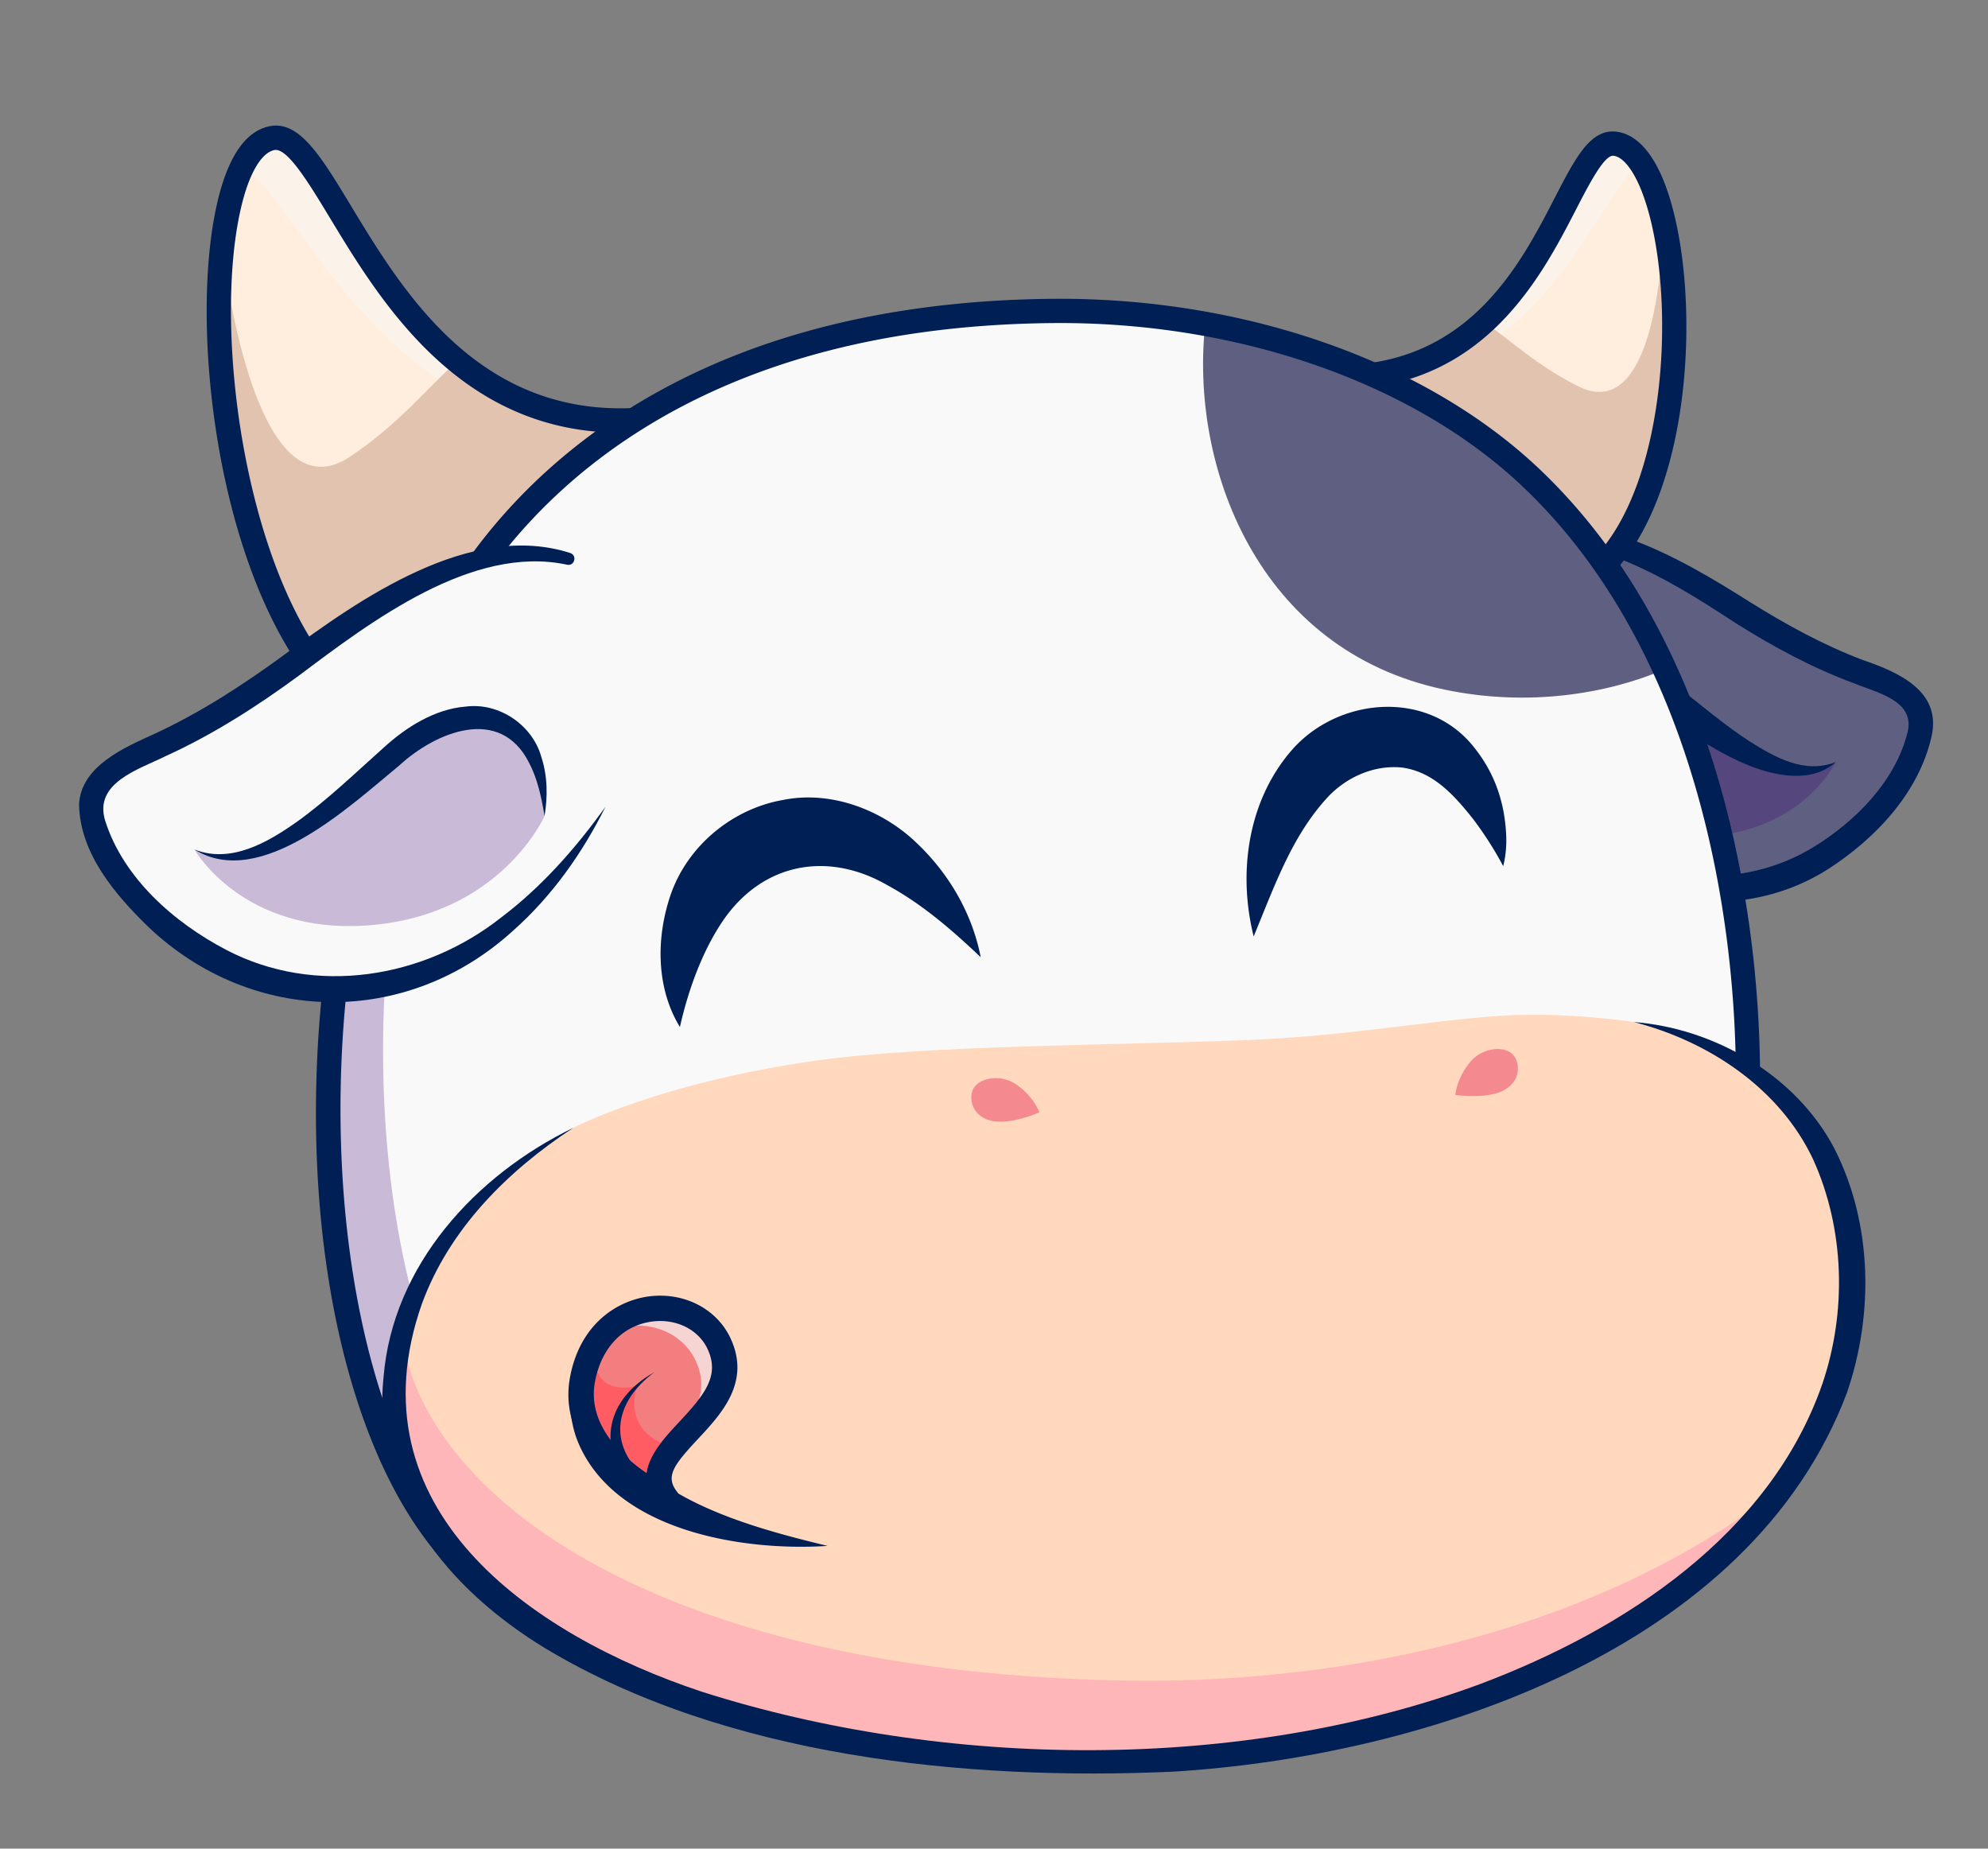
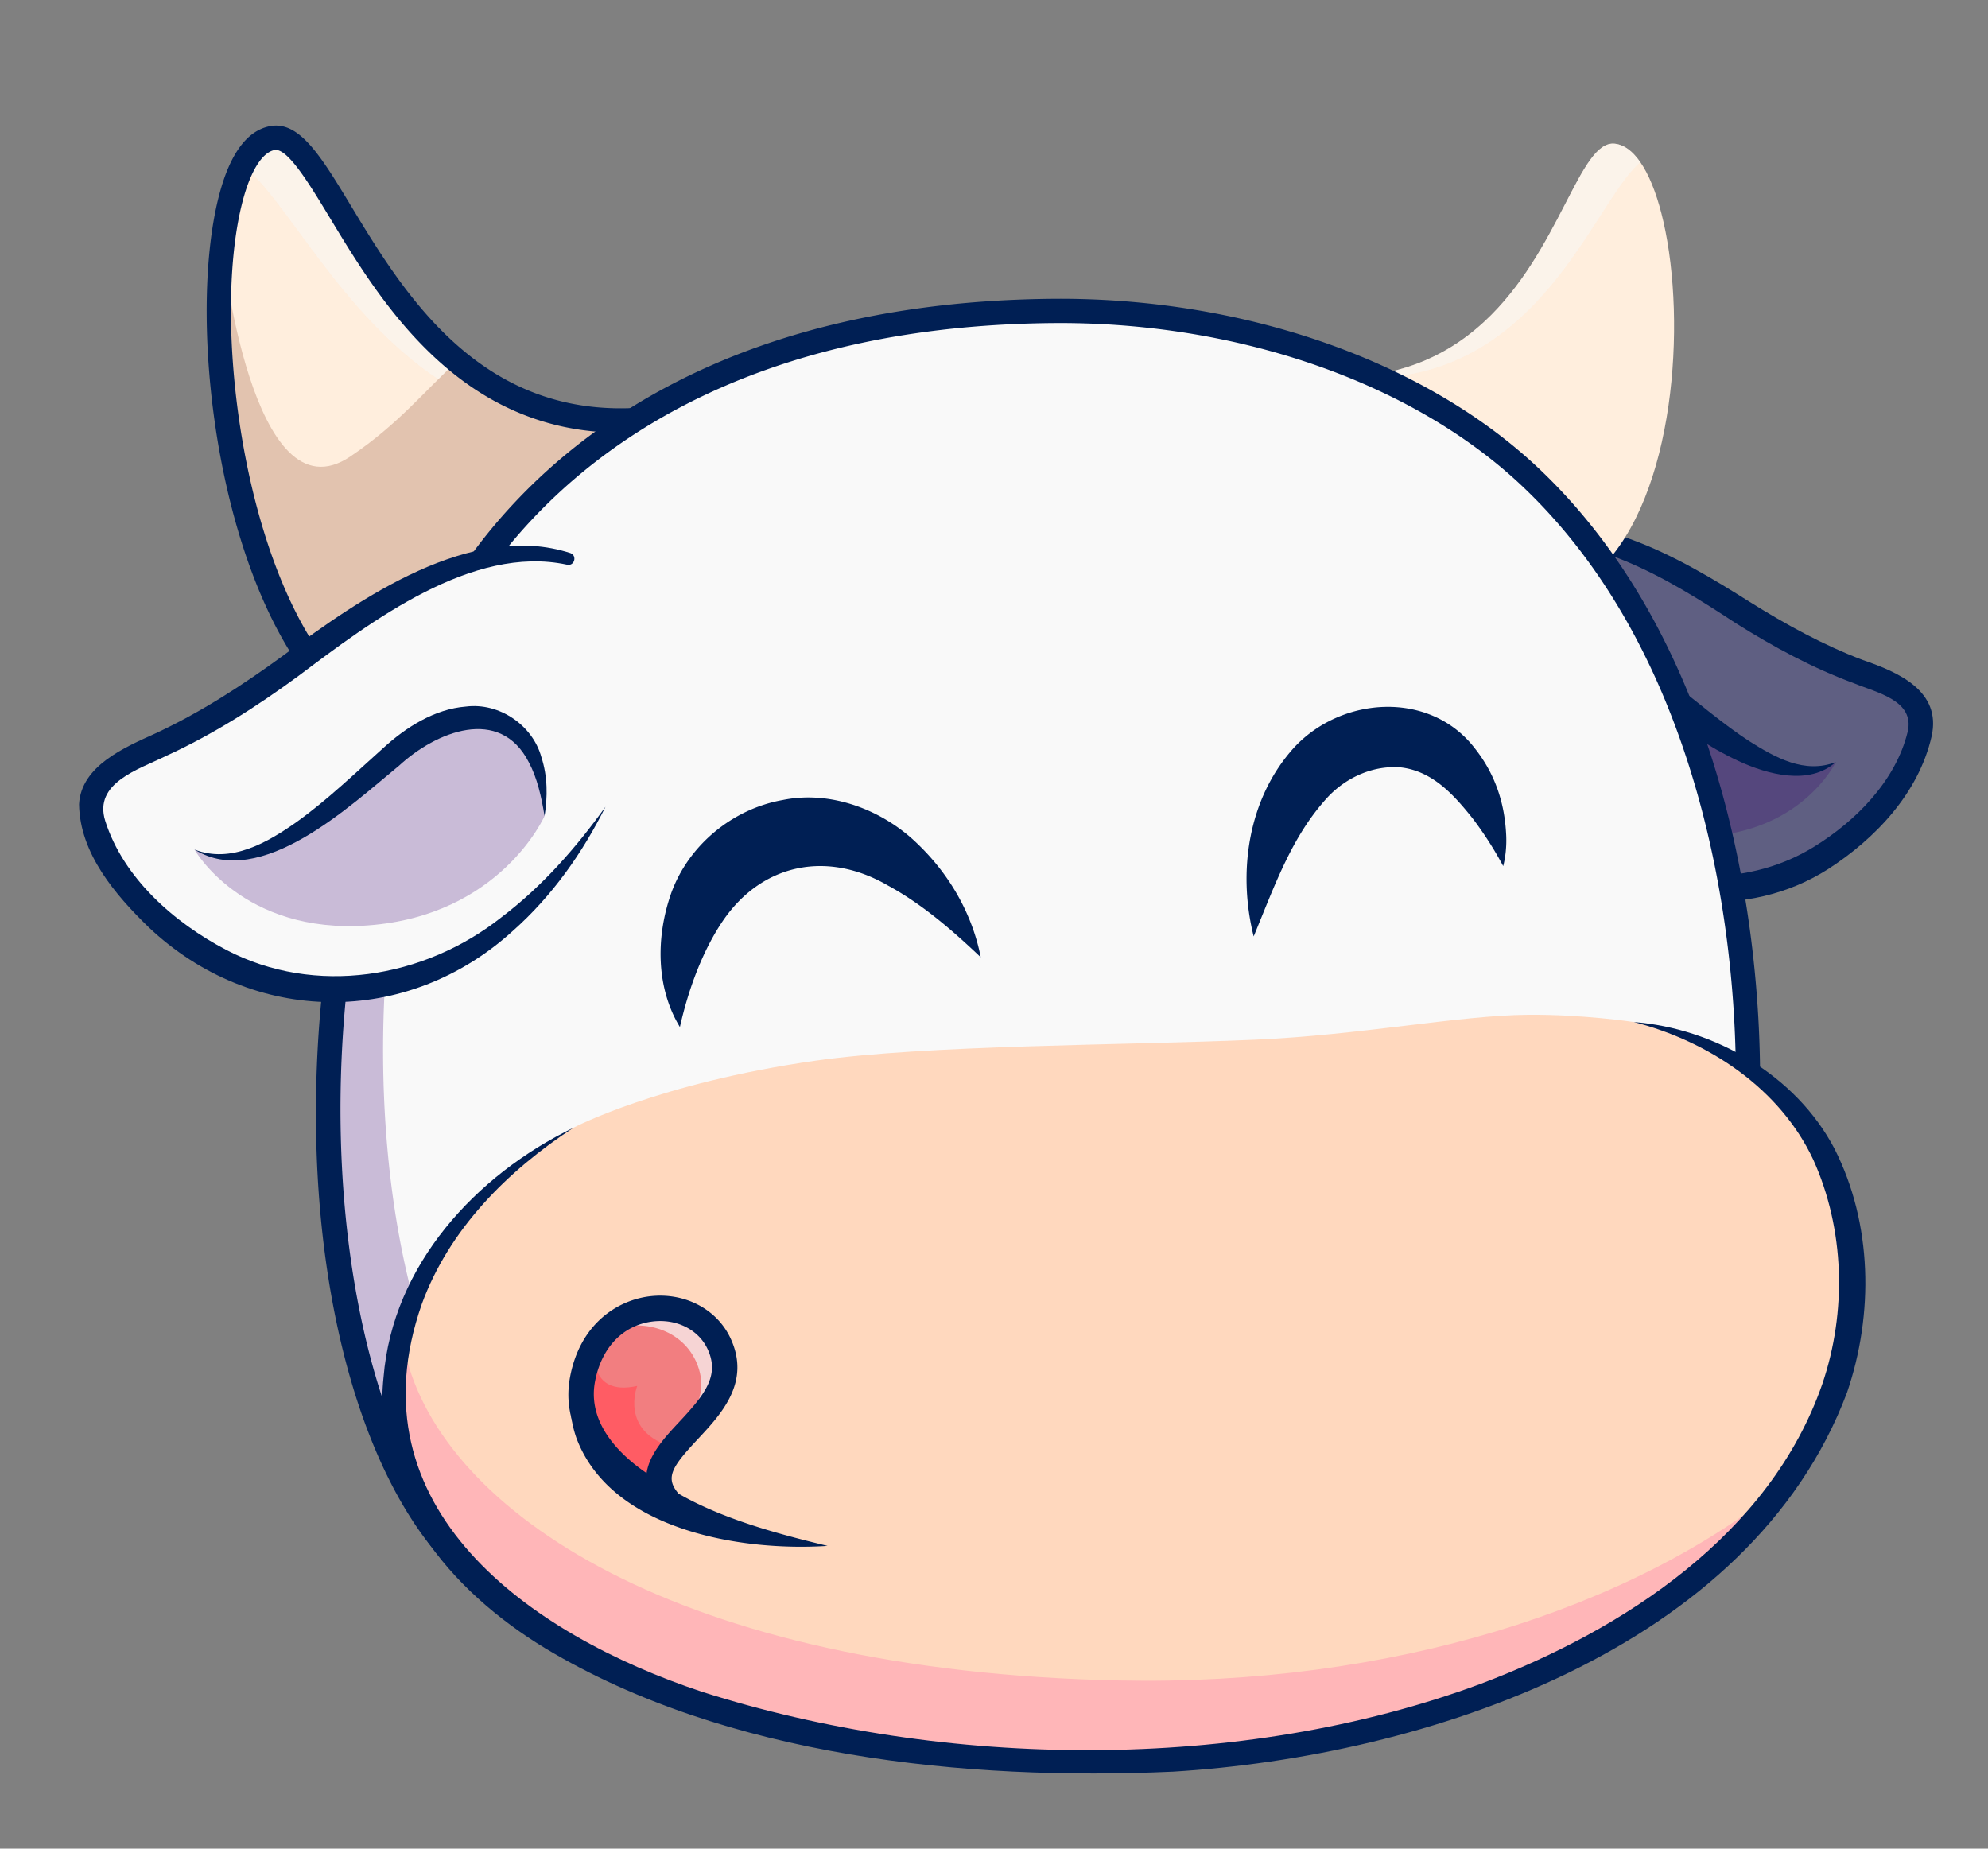
<svg xmlns="http://www.w3.org/2000/svg" width="399" height="371" fill="none">
  <rect width="100%" height="100%" fill="#808080" stroke="none" />
  <path fill="#5F5F82" d="M301.56 108.388c14.768-5.761 35.324 6.217 45.135 12.581 26.438 17.148 31.708 13.186 37.573 20.206 5.161 6.18-6.617 27.053-25.661 34.399-19.117 7.374-42.096 1.147-60.31-24.793" />
  <path fill="#001F54" d="M301.118 107.256c16.668-6.842 36.263 4.832 50.067 13.544 7.292 4.557 14.77 8.661 22.724 11.671 7.045 2.409 15.808 6.181 13.771 15.306-2.609 11.417-11.286 20.539-20.864 26.7-16.035 10.138-36.956 8.055-51.471-3.607-7.108-5.499-12.715-12.522-17.045-20.088 5.676 6.617 11.962 12.63 19.093 17.17 13.906 9.289 32.323 10.838 46.682 1.987 8.417-5.184 16.394-13.242 18.79-23.027 1.539-6.352-6.278-7.927-10.732-9.775-8.355-3.077-16.224-7.341-23.655-12.007-7.257-4.762-14.367-9.25-22.31-12.56-7.601-3.087-16.113-5.509-24.163-3.047-1.408.483-2.285-1.638-.885-2.267z" />
  <path fill="#3B0372" d="M368.457 152.93c-10.566 6.689-27.184-8.064-35.803-14.248-12.647-9.072-25.325-4.869-23.915 12.917 0 0 8.603 16.309 31.244 16.317 21.342.007 28.474-14.984 28.474-14.984z" opacity=".25" />
  <path fill="#001F54" d="M368.457 152.933c-5.326 4.775-13.735 2.488-19.55-.218-6.163-2.85-11.615-6.815-16.816-10.553-6.155-4.767-16.41-8.606-20.712.373-1.38 2.605-2.037 5.778-2.643 9.068-1.056-3.173-1.502-6.643-.792-10.228 1.593-8.681 10.664-12.215 18.506-9.463 3.431 1.056 6.662 3.068 9.373 5.212 5.207 4.044 10.005 8.184 15.259 11.62 5.184 3.263 11.102 6.644 17.372 4.189z" />
  <path fill="#FED" d="m121.626 128.691-39.049 9.669-12.914 2.564c-20.45-17.92-28.049-63.752-25.037-91.325 1.316-12.18 4.697-20.785 9.949-21.876 8.696-1.804 16.4 27.63 37.185 44.765 11.6 9.566 27.269 15.321 49.462 9.682 48.129-12.202-19.599 46.524-19.599 46.524z" />
  <path fill="#F9F9F9" d="M127.271 84.314c-16.019 2.775-28.75-1.221-39.099-8.063-19.911-13.145-30.99-36.796-39.453-43.01 1.577-3.08 3.531-5.034 5.85-5.516 8.697-1.805 16.402 27.63 37.186 44.764 8.998 7.421 20.452 12.55 35.513 11.825z" opacity=".5" />
  <path fill="#E2C3AF" d="m121.623 128.691-39.05 9.668-12.913 2.564c-20.451-17.92-28.05-63.752-25.037-91.324 0 0 5.937 55.332 25.69 42.012 9.838-6.627 14.95-13.26 21.447-19.124 11.599 9.567 27.268 15.322 49.461 9.683 48.129-12.202-19.599 46.523-19.599 46.523z" />
  <path fill="#001F54" d="M69.441 143.349a2.44 2.44 0 0 1-1.384-.593C44.25 121.896 37.054 65.469 44.009 39.058c2.15-8.164 5.534-12.78 10.064-13.719 5.969-1.234 10.329 5.978 16.366 15.964 11.757 19.441 29.527 48.824 70.178 38.508 7.036-1.785 16.724-3.521 19.595 1.974 1.716 3.282 1.85 9.896-16.697 29.359-9.713 10.19-20.189 19.299-20.293 19.391l-.444.385-39.625 9.799a2.433 2.433 0 1 1-1.167-4.725l38.488-9.516c19.2-16.729 37.923-37.652 35.425-42.432-.144-.278-1.779-2.634-14.081.49-44.156 11.205-63.8-21.292-75.543-40.706-4.238-7.006-8.614-14.251-11.211-13.716-2.46.51-4.773 4.225-6.344 10.19-6.678 25.363.767 79.713 22.549 98.795a2.433 2.433 0 0 1-1.826 4.255z" />
  <path fill="#FED" d="m278.429 108.415 32.143 4.688 10.578 1.079c14.974-14.674 17.361-49.324 12.709-69.681-2.044-8.995-5.456-15.19-9.763-15.663-7.131-.784-10.934 21.652-26.239 35.76-8.542 7.878-20.657 13.176-38.94 10.405-39.642-5.993 19.509 33.412 19.509 33.412z" />
  <path fill="#F9F9F9" d="M270.292 75.7c13.091 1.033 22.99-2.765 30.745-8.53 14.927-11.081 21.909-29.421 28.2-34.598-1.516-2.194-3.243-3.526-5.146-3.734-7.131-.784-10.934 21.652-26.239 35.76-6.625 6.11-15.408 10.67-27.563 11.104z" opacity=".5" />
-   <path fill="#E2C3AF" d="m278.422 108.413 32.144 4.689 10.578 1.078c14.974-14.674 17.361-49.324 12.708-69.681 0 0-.284 41.623-17.227 32.97-8.436-4.305-13.082-8.918-18.774-12.87-8.542 7.878-20.657 13.176-38.941 10.405-39.641-5.993 19.51 33.412 19.51 33.412z" />
-   <path fill="#001F54" d="M320.927 116.606a2.433 2.433 0 0 1-1.483-4.162c15.464-15.153 17.043-53.93 10.56-72.678-1.761-5.097-4.069-8.276-6.173-8.506-1.829-.196-4.821 5.559-7.445 10.647-7.606 14.742-20.141 39.023-53.574 36.021a72 72 0 0 1-4.259-.515c-9.517-1.44-10.856.19-10.868.208-.008.025-.75 3.537 14.679 15.982 7.346 5.923 15.042 11.196 16.957 12.49l31.602 4.601a2.433 2.433 0 1 1-.703 4.817l-32.692-4.758-.458-.304c-.09-.06-9.186-6.136-17.796-13.085-16.513-13.323-17.291-18.49-16.127-21.503 1.849-4.774 9.591-4.25 16.136-3.258 33.18 5.031 44.979-17.814 52.778-32.927 4.106-7.957 7.082-13.724 12.172-13.266l.129.012c2.929.323 7.088 2.624 10.246 11.754 6.809 19.695 5.591 60.747-11.755 77.747a2.43 2.43 0 0 1-1.924.686z" />
  <path fill="#F9F9F9" d="M245.046 283.979s104.762-47.608 104.928-49.215c2.928-28.82.029-98.677-42.971-139.143-21.758-20.478-56.626-33.596-95.874-33.214-67.048.654-103.354 30.61-119.847 58.364-35.268 59.346-32.435 156.141-.29 191.071 1.093 1.19 148.488-27.535 148.488-27.535" />
-   <path fill="#F9F9F9" d="M349.972 234.758c-.165 1.605-104.922 49.215-104.922 49.215l-5.564.323S92.084 313.021 90.99 311.836c-32.144-34.93-34.975-131.72.293-191.068 16.495-27.76 52.804-57.71 119.847-58.365 10.641-.103 20.96.785 30.779 2.542 26.416 4.729 49.232 15.746 65.093 30.67 11.858 11.155 20.658 24.538 27.129 38.686l.01.008c17.021 37.168 17.957 79.573 15.831 100.449" />
  <path fill="#3B0372" d="M350.515 227.606c-.137 2.6-.323 4.989-.547 7.154-.165 1.606-104.922 49.216-104.922 49.216l-5.564.323S92.08 313.024 90.986 311.839c-32.145-34.93-34.976-131.72.293-191.068 4.227-7.11 9.752-14.367 16.766-21.237a99 99 0 0 0-5.725 8.587c-7.193 12.105 13.572 16.219 12.082 34.193-13.235 26.625-34.214 27.597-35.623 38.666-6.029 47.373 2.507 95.67 23.248 118.21 1.094 1.184 148.497-27.54 148.497-27.54l5.563-.323s67.865-30.844 94.43-43.721z" opacity=".25" />
-   <path fill="#5F5F82" d="M334.14 134.312c-11.453 4.913-27.387 7.617-44.242 4.076-37.526-7.883-51.177-44.961-47.99-73.44 26.416 4.728 49.232 15.745 65.093 30.67 11.858 11.154 20.658 24.537 27.129 38.685z" />
+   <path fill="#5F5F82" d="M334.14 134.312z" />
  <path fill="#001F54" d="M90.694 314.239c-.876-.078-1.138-.36-1.496-.751-15.806-17.174-25.442-50.074-25.778-88.005-.347-39.201 9.046-77.818 25.766-105.959C102.215 97.6 135.378 60.71 211.104 59.971c38.149-.377 74.628 12.288 97.565 33.874 41.837 39.377 47.169 107.26 43.724 141.161-.177 1.734-.196 1.915-17.838 10.32-8.72 4.154-20.86 9.824-36.087 16.854a10584 10584 0 0 1-52.417 24.011 2.43 2.43 0 0 1-3.222-1.209 2.43 2.43 0 0 1 1.209-3.223c38.448-17.47 96.064-43.99 103.619-48.337 3.134-33.362-2.308-98.371-42.323-136.032-22.041-20.743-57.254-32.914-94.18-32.552-73.341.716-105.273 36.128-117.78 57.172-35.783 60.214-30.474 154.242-1.322 187.367 10.058-1.099 92.191-16.792 146.961-27.465a2.44 2.44 0 0 1 2.856 1.923 2.435 2.435 0 0 1-1.923 2.856c-.369.072-37.278 7.263-73.846 14.217-21.48 4.086-38.645 7.291-51.013 9.526-17.129 3.096-22.38 3.986-24.39 3.806z" />
  <path fill="#FFD8BE" d="M327.889 205.107c13.04 2.047 35.556 11.49 41.771 36.222 15.71 62.529-59.959 114.139-154.683 112.207-83.05-1.692-127.61-31.777-134.509-61.798-5.425-23.611 5.71-48.894 34.594-65.404 0 0 17.001-8.957 48.501-13.452 22.459-3.204 61.779-3.081 88.099-4.216 21.449-.924 41.118-4.899 55.015-5.015 11.113-.093 21.212 1.453 21.212 1.453z" />
  <path fill="#001F54" d="M166.087 310.241c-16.213-3.941-43.222-10.864-44.854-30.656-.131-1.939-1.863-3.403-3.799-3.161a3.4 3.4 0 0 0-2.981 3.161c-.18 2.973.214 6.06 1.223 8.973 6.921 18.559 33.094 22.829 50.411 21.685z" />
  <path fill="#F27E80" d="M133.866 300.922s-19.816-8.777-16.951-24.103c3.181-17.017 22.354-18.002 27.406-7.159 6.571 14.108-18.504 20.947-10.455 31.262" />
  <path fill="#F9F9F9" d="M133.865 300.927s-2.582-1.146-5.739-3.326c.514-1.246 1.342-2.479 2.362-3.71 4.766-5.83 13.317-11.854 9.152-20.788-3.087-6.633-11.453-8.843-18.215-5.662 6.902-7.44 19.038-6.08 22.901 2.227 4.165 8.934-4.386 14.957-9.152 20.787-2.756 3.377-4.257 6.697-1.309 10.47z" opacity=".7" />
  <path fill="#FF5C64" d="M133.858 300.923s-19.81-8.786-16.938-24.108c.49-2.583 1.329-4.795 2.444-6.648 0 0-1.747 10.245 8.531 7.973 0 0-3.684 9.246 7.272 12.311-2.756 3.377-4.257 6.697-1.309 10.47z" />
  <path fill="#001F54" d="M133.865 303.465a2.543 2.543 0 0 0 2.007-4.106c-2.355-3.019-.73-5.281 4.159-10.516 4.764-5.102 10.696-11.452 6.594-20.256-2.758-5.923-9.32-9.307-16.317-8.424-6.37.804-13.888 5.479-15.893 16.188-3.198 17.108 17.538 26.504 18.42 26.897.333.148.682.217 1.028.217zm-1.359-38.355c4.181 0 7.886 2.142 9.509 5.625 2.473 5.311-.503 9.074-5.701 14.638-2.773 2.969-5.982 6.405-6.538 10.263-5.098-3.475-11.949-9.856-10.361-18.35 1.275-6.812 5.584-11.326 11.529-12.078a13 13 0 0 1 1.562-.098" />
-   <path fill="#001F54" d="M131.305 275.404c-9.525 5.329-11.688 14.734-4.556 23.256 1.423 1.717 4.02-.353 2.652-2.124-7.601-6.91-5.959-15.28 1.904-21.132" />
  <path fill="#FFB6B8" d="M358.053 298.005c-24.549 34.031-79.527 56.829-143.073 55.53-83.047-1.693-127.61-31.772-134.507-61.793-1.808-7.871-1.777-15.926.134-23.778.19 1.139.418 2.282.68 3.415 7.35 31.996 54.849 64.061 143.358 65.867 54.378 1.113 102.853-14.337 133.405-39.239z" />
  <path fill="#001F54" d="M327.891 205.106c16.157 1.252 32.565 10.633 40.309 25.45 7.605 14.979 7.896 33.163 2.504 48.909-19.43 51.658-84.657 73.017-135.288 76.085-41.577 1.868-89.665-2.957-125.927-24.727-19.404-11.784-34.977-30.424-32.511-54.418 1.832-22.53 18.527-40.593 38.091-50.07-13.306 8.721-24.913 20.364-30.4 35.346-14.379 40.979 21.6 66.336 56.18 77.822 48.746 15.528 108.133 16.289 156.301-1.568 28.785-10.855 58.096-29.972 68.592-60.174 4.935-14.482 4.505-31.059-1.819-45.045-6.693-14.269-20.964-23.747-36.024-27.611z" />
  <path fill="#F9F9F9" d="M114.142 112.163c-17.885-5.525-41.105 10.387-52.133 18.743-29.719 22.519-36.262 18.3-42.586 27.089-5.566 7.738 10.06 31.352 33.116 38.375 23.147 7.049 49.701-2.281 68.996-34.466" />
  <path fill="#001F54" d="M113.782 113.323c-18.993-4.069-39.322 11.402-53.794 22.264-8.349 6.133-17.223 11.828-26.773 16.171-5.34 2.65-14.476 5.322-12.096 12.974 3.65 11.498 13.81 20.414 24.287 25.895 17.822 9.324 39.686 5.786 55.285-6.582 8.009-6.059 14.836-13.777 20.838-22.142-4.594 9.213-10.668 17.889-18.58 24.9-21.215 19.324-52.154 19.083-73.091-.701-6.674-6.475-13.856-14.824-13.989-24.712.413-7.716 9.234-11.434 15.23-14.159 9.153-4.248 17.65-9.753 25.869-15.765 15.29-11.353 37.566-26.93 57.528-20.469 1.413.538.779 2.697-.717 2.326z" />
  <path fill="#3B0372" d="M39.032 170.493c13.012 6.983 31.36-11.862 41-19.903 14.142-11.797 29.436-7.933 29.261 13.175 0 0-8.774 19.987-35.452 21.951-25.15 1.852-34.81-15.223-34.81-15.223" opacity=".25" />
  <path fill="#001F54" d="M39.035 170.49c7.346 2.874 14.74-1.449 20.643-5.632 6.106-4.389 11.553-9.658 17.336-14.824 4.4-4.018 10.189-7.749 16.483-8.235 6.679-.853 13.382 3.703 15.158 10.134 1.284 3.946 1.261 7.999.641 11.829-.633-3.831-1.457-7.59-3.155-10.774-5.82-11.401-18.645-6.145-26.024.651-9.715 7.951-27.783 25.096-41.08 16.854z" />
-   <path fill="#F48990" d="M303.442 211.44c1.536 1.305 2.116 5.147-1.349 7.216-3.481 2.078-10.006 1.074-10.006 1.074s.289-3.513 3.134-6.768c2.279-2.605 6.314-3.141 8.221-1.522M195.489 218.257c-1.14 1.666-.687 5.528 3.196 6.601 3.903 1.077 9.933-1.623 9.933-1.623s-1.203-3.312-4.801-5.695c-2.884-1.908-6.913-1.351-8.328.717" />
  <path fill="#001F54" d="M136.461 206.114c-4.815-7.888-4.843-18.066-1.76-26.829 3.496-9.751 12.415-16.966 22.385-18.73 9.784-2.003 20.149 2.049 27.035 8.759 6.435 6.155 11.007 14.063 12.719 22.795-5.839-5.554-11.864-10.725-18.663-14.418-11.954-6.938-25.049-4.575-33.03 7.017-4.151 6.068-7.013 13.933-8.686 21.406M251.618 187.926c-3.233-12.892-1.183-27.714 8.176-37.974 9.573-10.247 27.224-11.397 36.174.181 4.227 5.319 6.077 11.282 6.339 17.668.073 2.016-.111 4.067-.609 6.014a71.4 71.4 0 0 0-6.093-9.518c-3.891-4.903-8.094-9.478-14.312-10.27-5.488-.525-10.935 1.886-14.703 5.834-7.277 7.831-10.678 17.691-14.972 28.065" />
</svg>